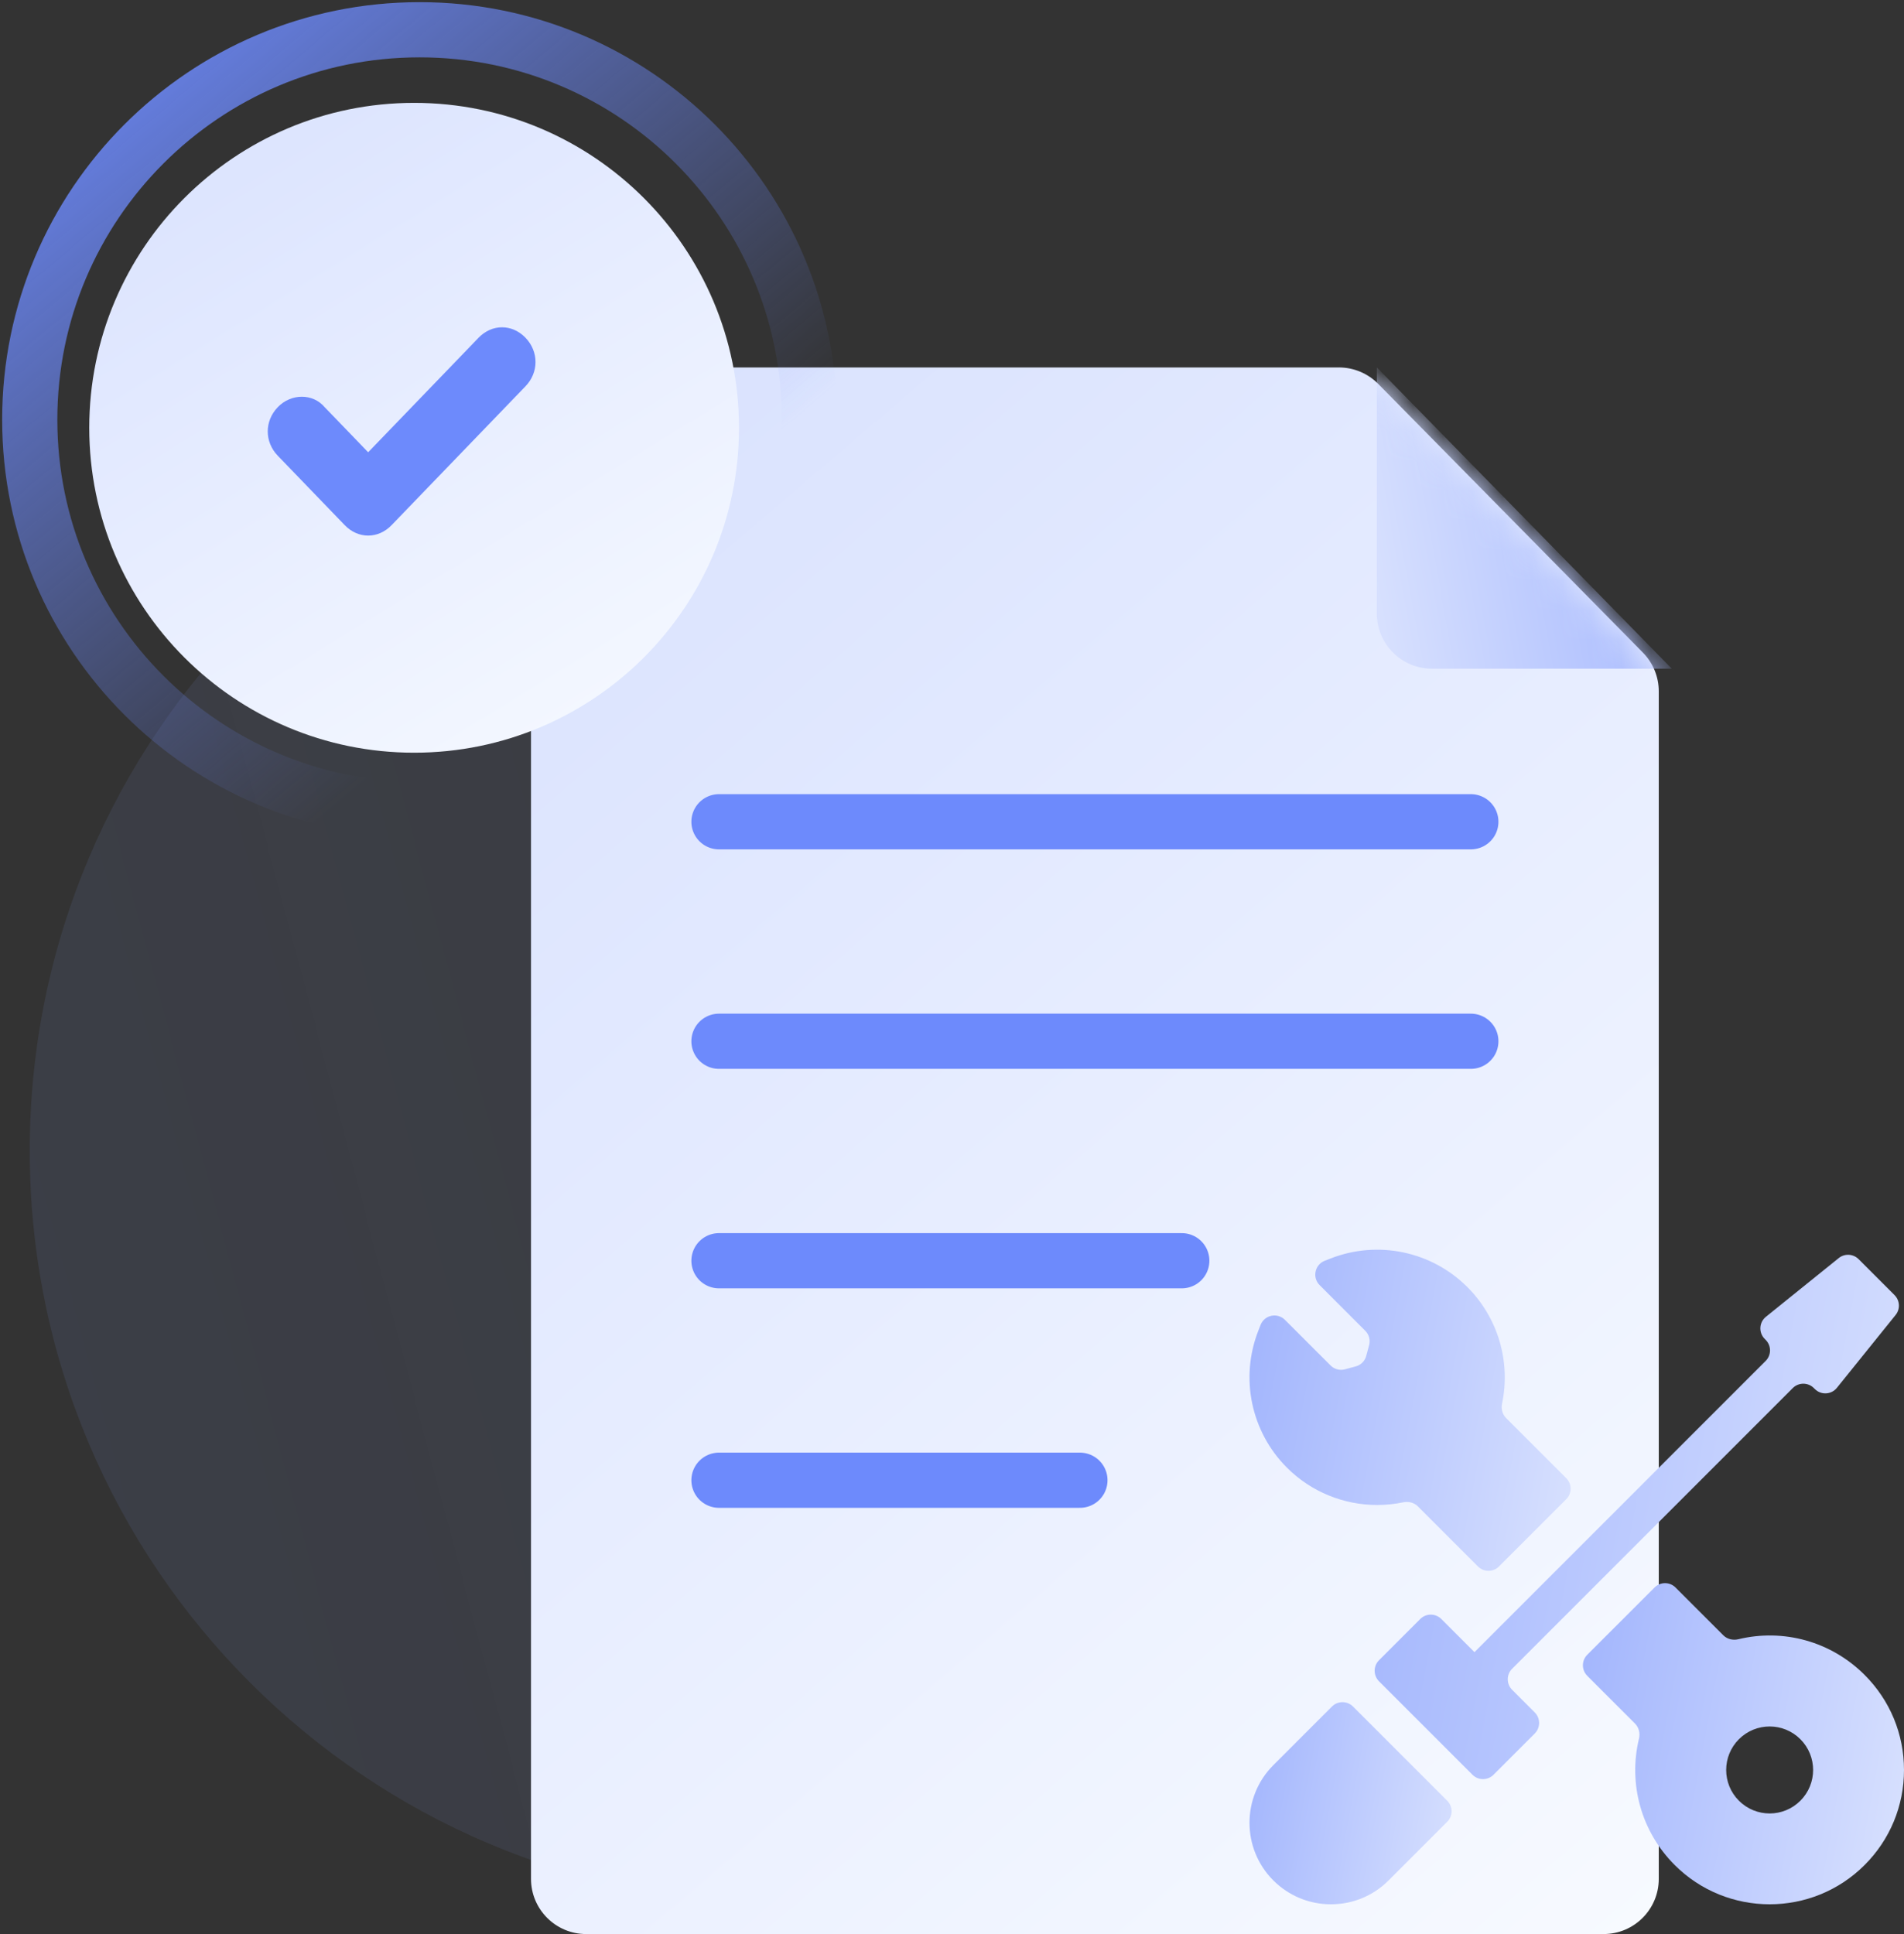
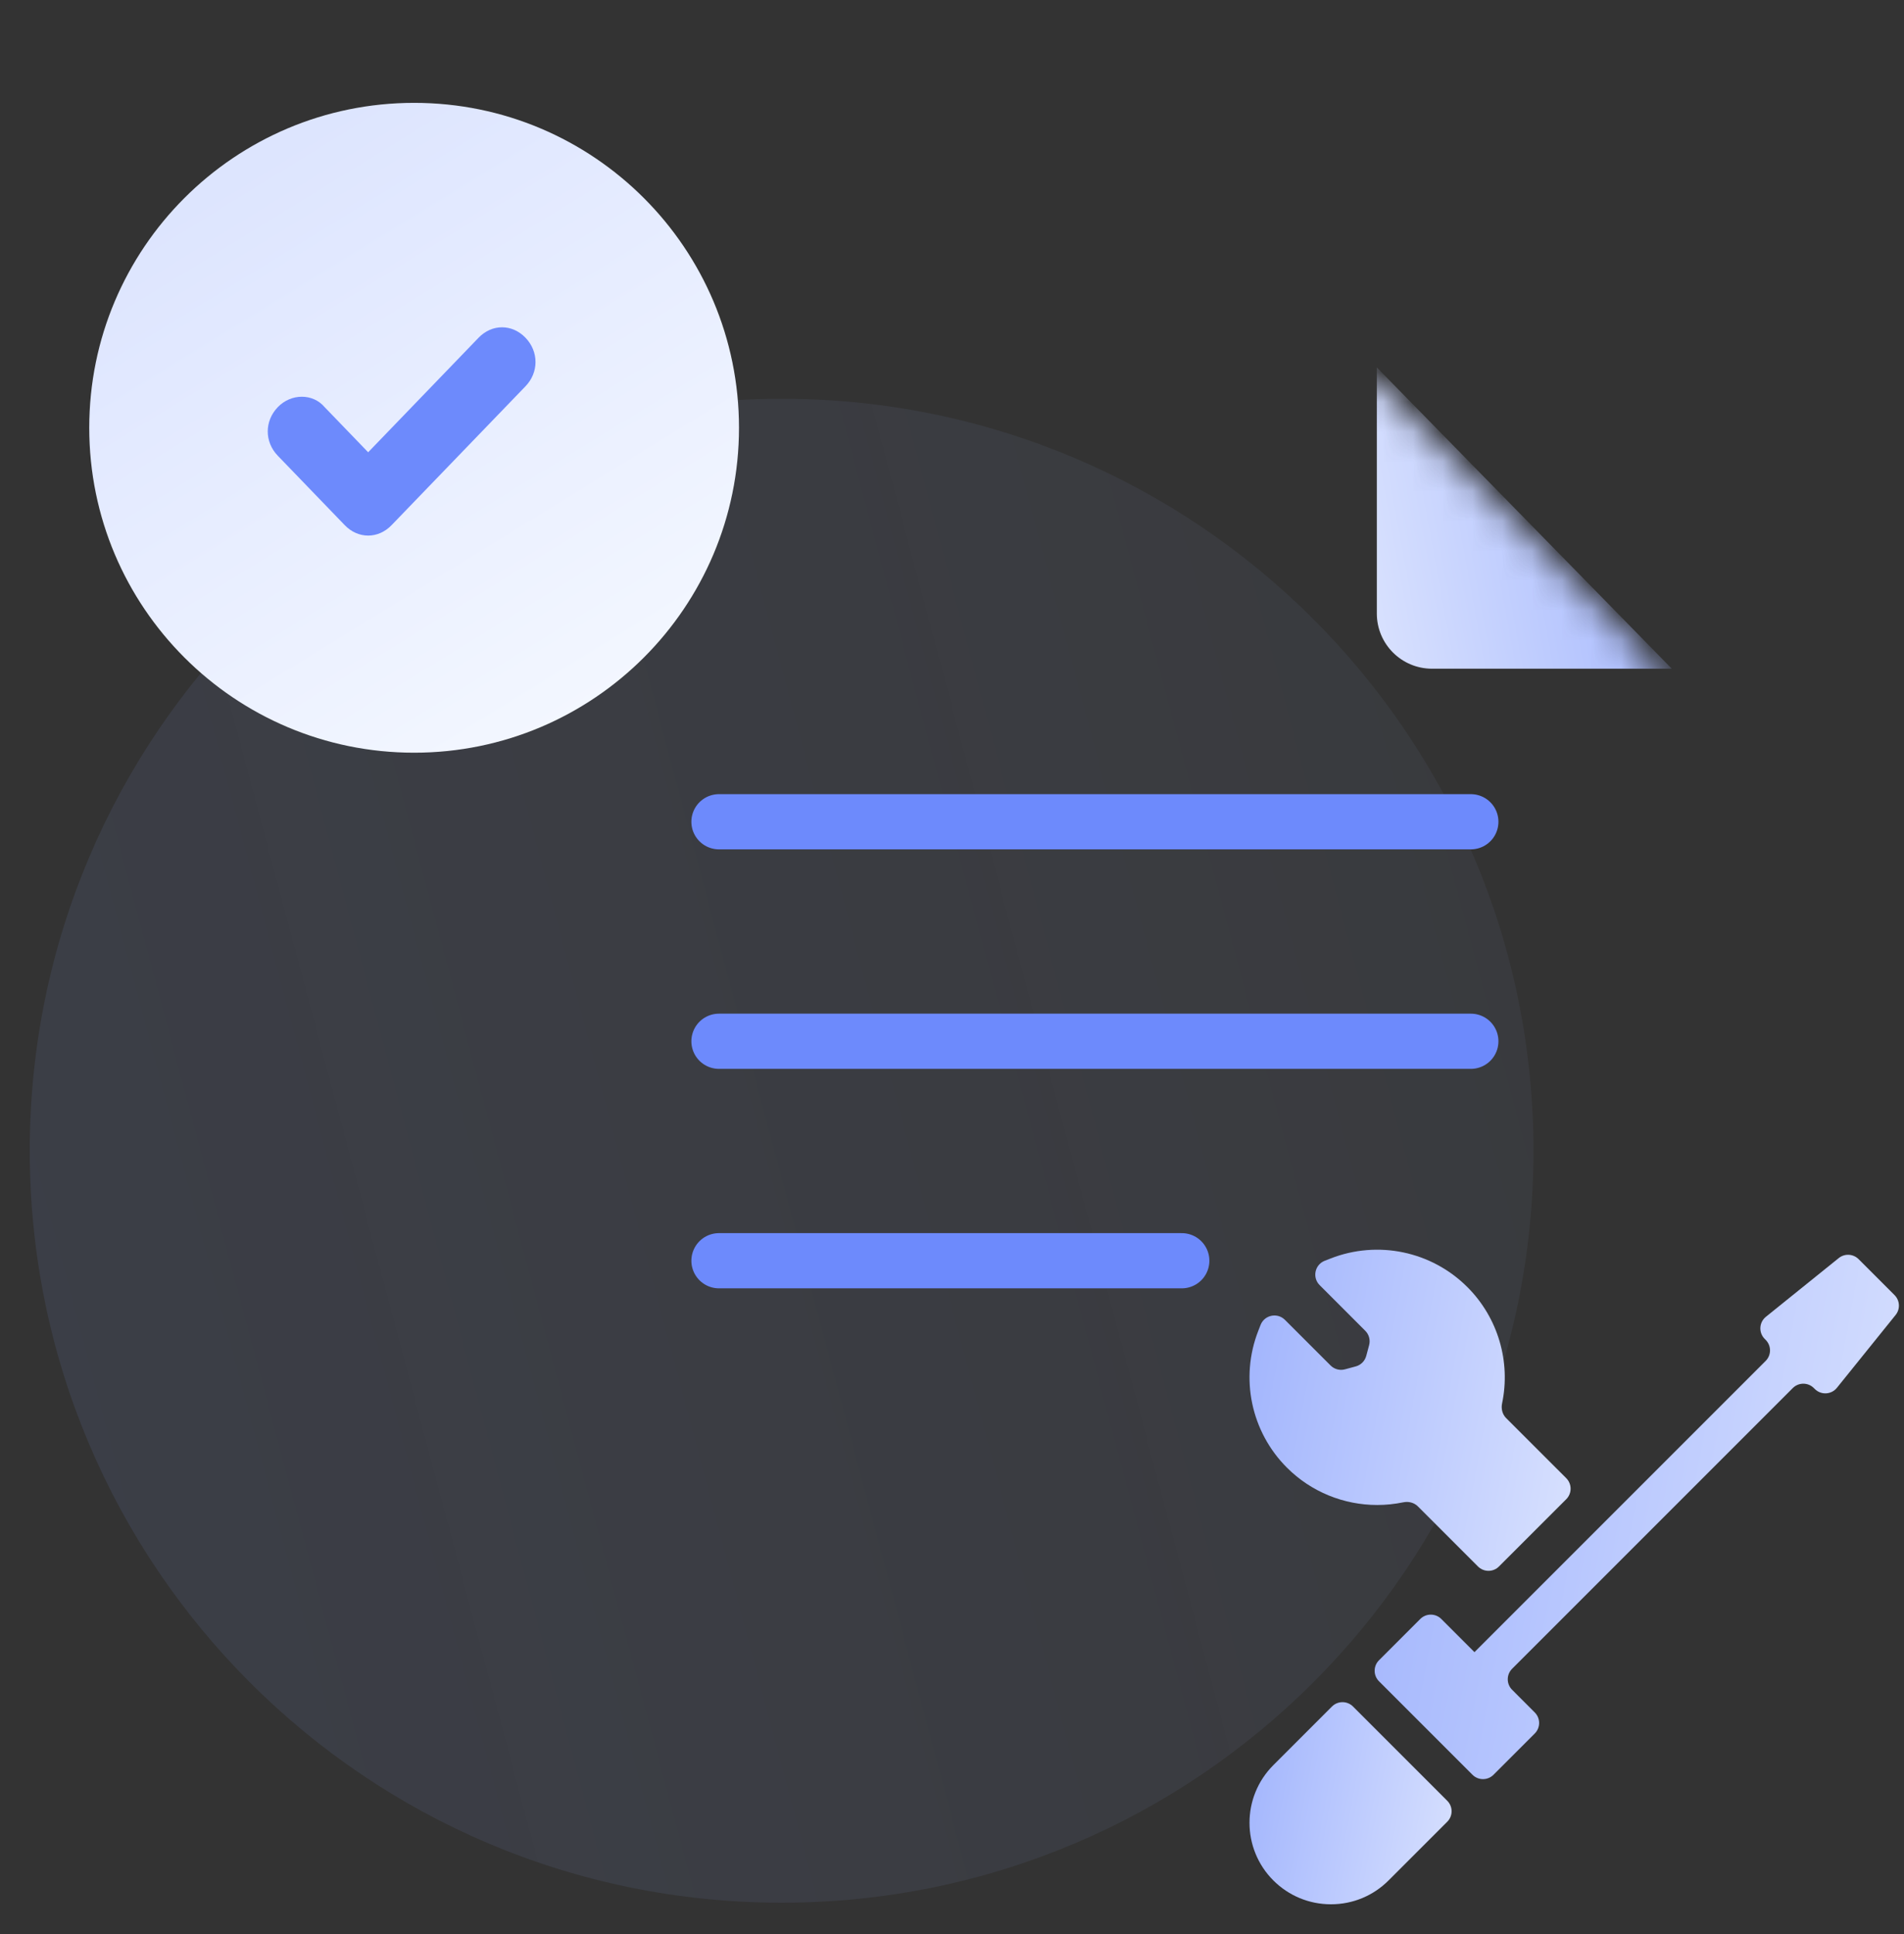
<svg xmlns="http://www.w3.org/2000/svg" width="64" height="65" viewBox="0 0 64 65" fill="none">
  <rect x="0" y="0" width="64" height="65" fill="#333333" stroke="none" />
  <path opacity="0.15" fill-rule="evenodd" clip-rule="evenodd" d="M26.272 63.947C40.23 63.947 51.545 52.632 51.545 38.675C51.545 24.717 40.23 13.402 26.272 13.402C12.315 13.402 1 24.717 1 38.675C1 52.632 12.315 63.947 26.272 63.947Z" fill="url(#paint0_linear)" />
-   <path d="M55.757 63.145C55.757 64.17 54.927 65 53.902 65H19.703C18.679 65 17.849 64.17 17.849 63.145V14.204C17.849 13.18 18.679 12.349 19.703 12.349H45.005C45.501 12.349 45.977 12.548 46.326 12.902L55.224 21.933C55.566 22.28 55.757 22.747 55.757 23.235V63.145Z" fill="url(#paint1_linear)" />
  <mask id="mask0" mask-type="alpha" maskUnits="userSpaceOnUse" x="17" y="12" width="39" height="53">
    <path d="M55.757 63.145C55.757 64.17 54.927 65 53.902 65H19.703C18.679 65 17.849 64.17 17.849 63.145V14.204C17.849 13.18 18.679 12.349 19.703 12.349H45.005C45.501 12.349 45.977 12.548 46.326 12.902L55.224 21.933C55.566 22.28 55.757 22.747 55.757 23.235V63.145Z" fill="url(#paint2_linear)" />
  </mask>
  <g mask="url(#mask0)">
    <path d="M56.195 22.474H48.135C47.11 22.474 46.28 21.644 46.28 20.62V12.349L56.195 22.474Z" fill="url(#paint3_linear)" />
  </g>
  <path d="M47.74 54.411C47.936 54.216 48.252 54.216 48.447 54.411L49.562 55.526C49.562 55.526 49.562 55.526 49.562 55.526L59.35 45.738C59.545 45.542 59.545 45.226 59.35 45.031L59.318 44.998C59.108 44.788 59.126 44.442 59.358 44.255L61.806 42.282C62.005 42.121 62.293 42.137 62.474 42.318L63.682 43.526C63.863 43.707 63.879 43.995 63.718 44.194L61.745 46.642C61.558 46.874 61.212 46.892 61.002 46.682L60.969 46.65C60.774 46.455 60.458 46.455 60.262 46.65L50.828 56.084C50.632 56.28 50.632 56.596 50.828 56.791L51.589 57.553C51.784 57.748 51.784 58.064 51.589 58.26L50.202 59.647C50.007 59.842 49.69 59.842 49.495 59.647L46.353 56.505C46.158 56.31 46.158 55.993 46.353 55.798L47.74 54.411Z" fill="url(#paint4_linear)" />
  <path d="M44.772 57.353C44.967 57.158 45.284 57.158 45.479 57.353L48.646 60.52C48.842 60.715 48.842 61.032 48.646 61.227L46.675 63.198C46.158 63.715 45.47 64 44.738 64C44.007 64 43.319 63.715 42.801 63.198C41.733 62.13 41.733 60.392 42.801 59.324L44.772 57.353Z" fill="url(#paint5_linear)" />
-   <path d="M53.353 56.321C53.158 56.126 53.158 55.809 53.353 55.614L55.614 53.354C55.809 53.158 56.126 53.158 56.321 53.354L57.925 54.958C58.057 55.09 58.25 55.135 58.431 55.092C59.944 54.726 61.549 55.163 62.677 56.292C63.53 57.145 64 58.279 64 59.485C64 60.692 63.53 61.826 62.677 62.679C61.797 63.56 60.641 64 59.484 64C58.328 64 57.171 63.56 56.291 62.679C55.163 61.551 54.726 59.946 55.092 58.432C55.135 58.251 55.09 58.058 54.958 57.926L53.353 56.321ZM58.451 60.519C59.022 61.09 59.947 61.09 60.517 60.519C61.088 59.948 61.088 59.023 60.517 58.452C59.947 57.881 59.022 57.881 58.451 58.452C57.88 59.023 57.88 59.948 58.451 60.519Z" fill="url(#paint6_linear)" />
  <path d="M42.296 44.724L42.372 44.529C42.504 44.193 42.936 44.103 43.191 44.358L44.725 45.891C44.851 46.018 45.035 46.067 45.208 46.021L45.57 45.923C45.743 45.877 45.877 45.743 45.924 45.57L46.021 45.208C46.067 45.035 46.018 44.851 45.891 44.725L44.358 43.191C44.103 42.937 44.193 42.504 44.529 42.372L44.724 42.296C46.312 41.674 48.118 42.051 49.324 43.257C50.358 44.291 50.783 45.767 50.49 47.168C50.453 47.346 50.499 47.532 50.627 47.66L52.647 49.679C52.842 49.875 52.842 50.191 52.647 50.386L50.386 52.646C50.191 52.842 49.875 52.842 49.679 52.646L47.66 50.627C47.532 50.499 47.346 50.453 47.169 50.49C46.878 50.55 46.584 50.58 46.291 50.58C45.174 50.58 44.076 50.144 43.257 49.324C42.051 48.118 41.674 46.312 42.296 44.724Z" fill="url(#paint7_linear)" />
-   <path d="M14.104 27.208C21.341 27.208 27.208 21.341 27.208 14.104C27.208 6.867 21.341 1 14.104 1C6.867 1 1 6.867 1 14.104C1 21.341 6.867 27.208 14.104 27.208Z" stroke="url(#paint8_linear)" stroke-width="1.855" />
  <path d="M13.92 25.297C19.951 25.297 24.84 20.408 24.84 14.377C24.84 8.346 19.951 3.457 13.92 3.457C7.889 3.457 3 8.346 3 14.377C3 20.408 7.889 25.297 13.92 25.297Z" fill="url(#paint9_linear)" />
  <path fill-rule="evenodd" clip-rule="evenodd" d="M12.375 18C12.094 18 11.812 17.883 11.588 17.65L9.338 15.317C8.887 14.85 8.887 14.15 9.338 13.683C9.787 13.217 10.519 13.217 10.912 13.683L12.375 15.2L16.087 11.35C16.538 10.883 17.212 10.883 17.663 11.35C18.113 11.817 18.113 12.517 17.663 12.983L13.162 17.65C12.938 17.883 12.656 18 12.375 18Z" fill="#6D8AFC" />
  <path d="M24.167 27.618H49.44" stroke="#6D8AFC" stroke-width="1.855" stroke-linecap="round" stroke-linejoin="round" />
  <path d="M24.167 34.995H49.44" stroke="#6D8AFC" stroke-width="1.855" stroke-linecap="round" stroke-linejoin="round" />
  <path d="M24.167 42.371H39.724" stroke="#6D8AFC" stroke-width="1.855" stroke-linecap="round" stroke-linejoin="round" />
-   <path d="M24.167 49.748H36.3" stroke="#6D8AFC" stroke-width="1.855" stroke-linecap="round" stroke-linejoin="round" />
  <defs>
    <linearGradient id="paint0_linear" x1="64.072" y1="48.381" x2="-53.757" y2="79.742" gradientUnits="userSpaceOnUse">
      <stop stop-color="#A6BFFE" stop-opacity="0.32" />
      <stop offset="1" stop-color="#6D8AFC" />
    </linearGradient>
    <linearGradient id="paint1_linear" x1="55.365" y1="65" x2="-132.419" y2="-154.675" gradientUnits="userSpaceOnUse">
      <stop stop-color="#F7FAFF" />
      <stop offset="1" stop-color="#6D8AFC" />
    </linearGradient>
    <linearGradient id="paint2_linear" x1="55.365" y1="65" x2="-132.419" y2="-154.675" gradientUnits="userSpaceOnUse">
      <stop stop-color="#F7FAFF" />
      <stop offset="1" stop-color="#6D8AFC" />
    </linearGradient>
    <linearGradient id="paint3_linear" x1="40.861" y1="26.734" x2="68.56" y2="21.672" gradientUnits="userSpaceOnUse">
      <stop stop-color="#F7FAFF" />
      <stop offset="1" stop-color="#6D8AFC" />
    </linearGradient>
    <linearGradient id="paint4_linear" x1="73.837" y1="67.573" x2="23.621" y2="58.201" gradientUnits="userSpaceOnUse">
      <stop stop-color="#F7FAFF" />
      <stop offset="1" stop-color="#6D8AFC" />
    </linearGradient>
    <linearGradient id="paint5_linear" x1="52.826" y1="66.945" x2="33.297" y2="63.3" gradientUnits="userSpaceOnUse">
      <stop stop-color="#F7FAFF" />
      <stop offset="1" stop-color="#6D8AFC" />
    </linearGradient>
    <linearGradient id="paint6_linear" x1="70.012" y1="68.628" x2="39.324" y2="62.901" gradientUnits="userSpaceOnUse">
      <stop stop-color="#F7FAFF" />
      <stop offset="1" stop-color="#6D8AFC" />
    </linearGradient>
    <linearGradient id="paint7_linear" x1="59.012" y1="57.628" x2="28.324" y2="51.901" gradientUnits="userSpaceOnUse">
      <stop stop-color="#F7FAFF" />
      <stop offset="1" stop-color="#6D8AFC" />
    </linearGradient>
    <linearGradient id="paint8_linear" x1="1" y1="1" x2="18.133" y2="21.362" gradientUnits="userSpaceOnUse">
      <stop stop-color="#6D8AFC" />
      <stop offset="1" stop-color="#6D8AFC" stop-opacity="0" />
    </linearGradient>
    <linearGradient id="paint9_linear" x1="24.615" y1="25.297" x2="-45.785" y2="-89.085" gradientUnits="userSpaceOnUse">
      <stop stop-color="#F7FAFF" />
      <stop offset="1" stop-color="#6D8AFC" />
    </linearGradient>
  </defs>
</svg>